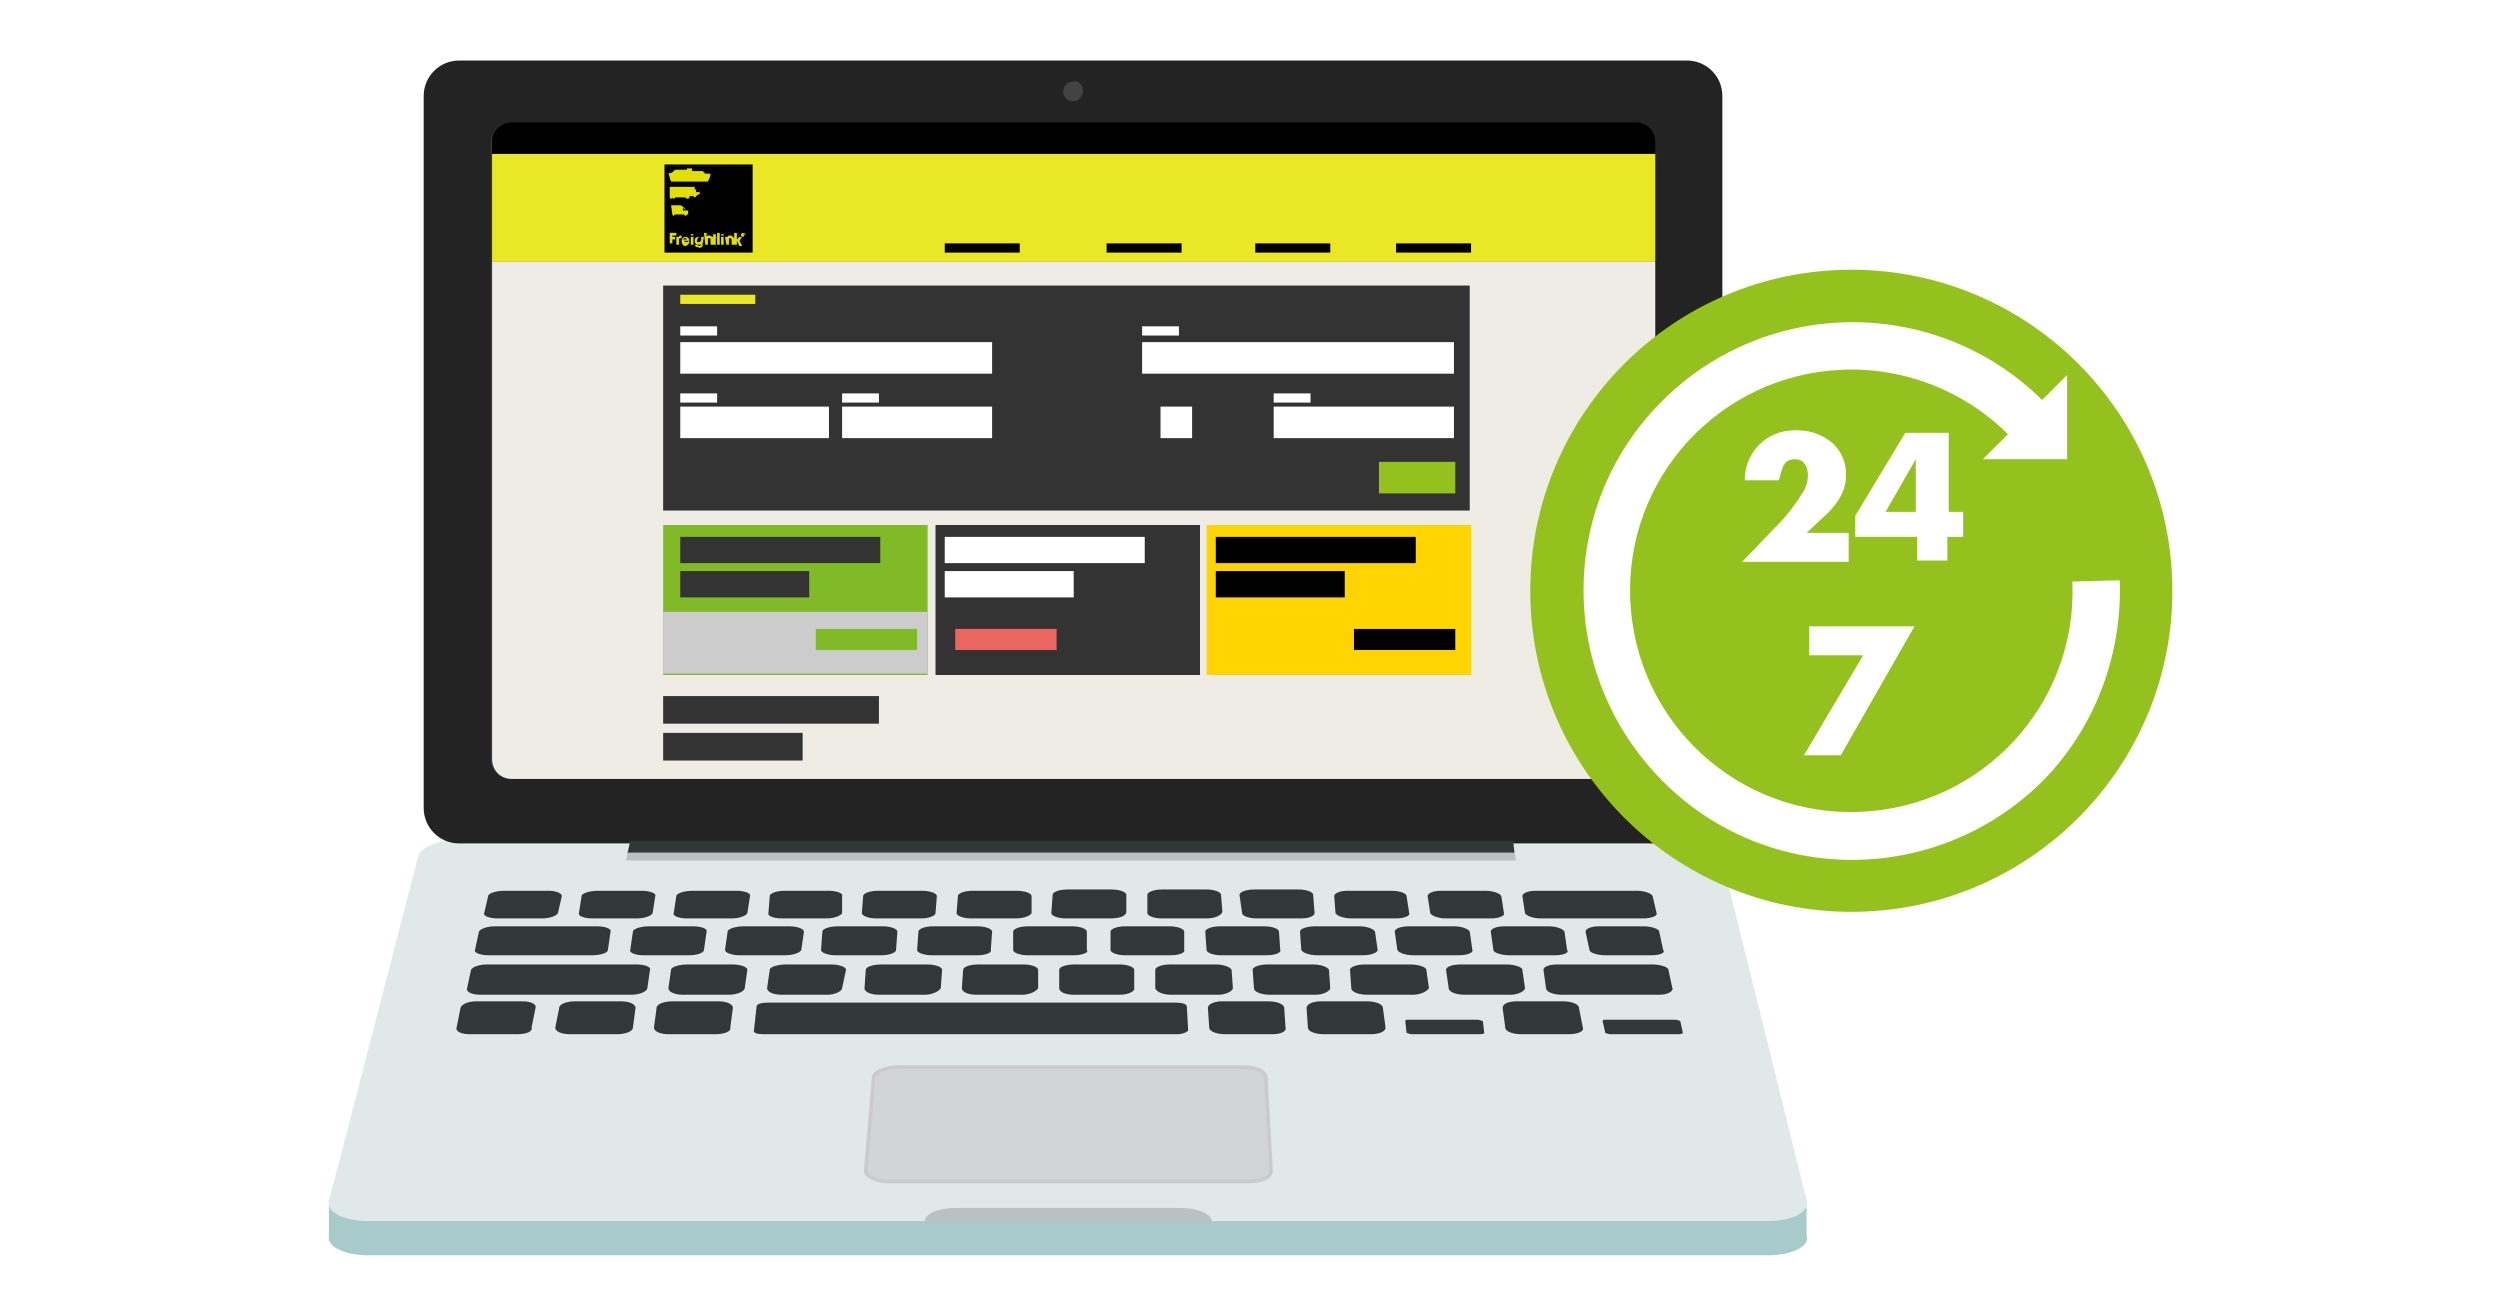
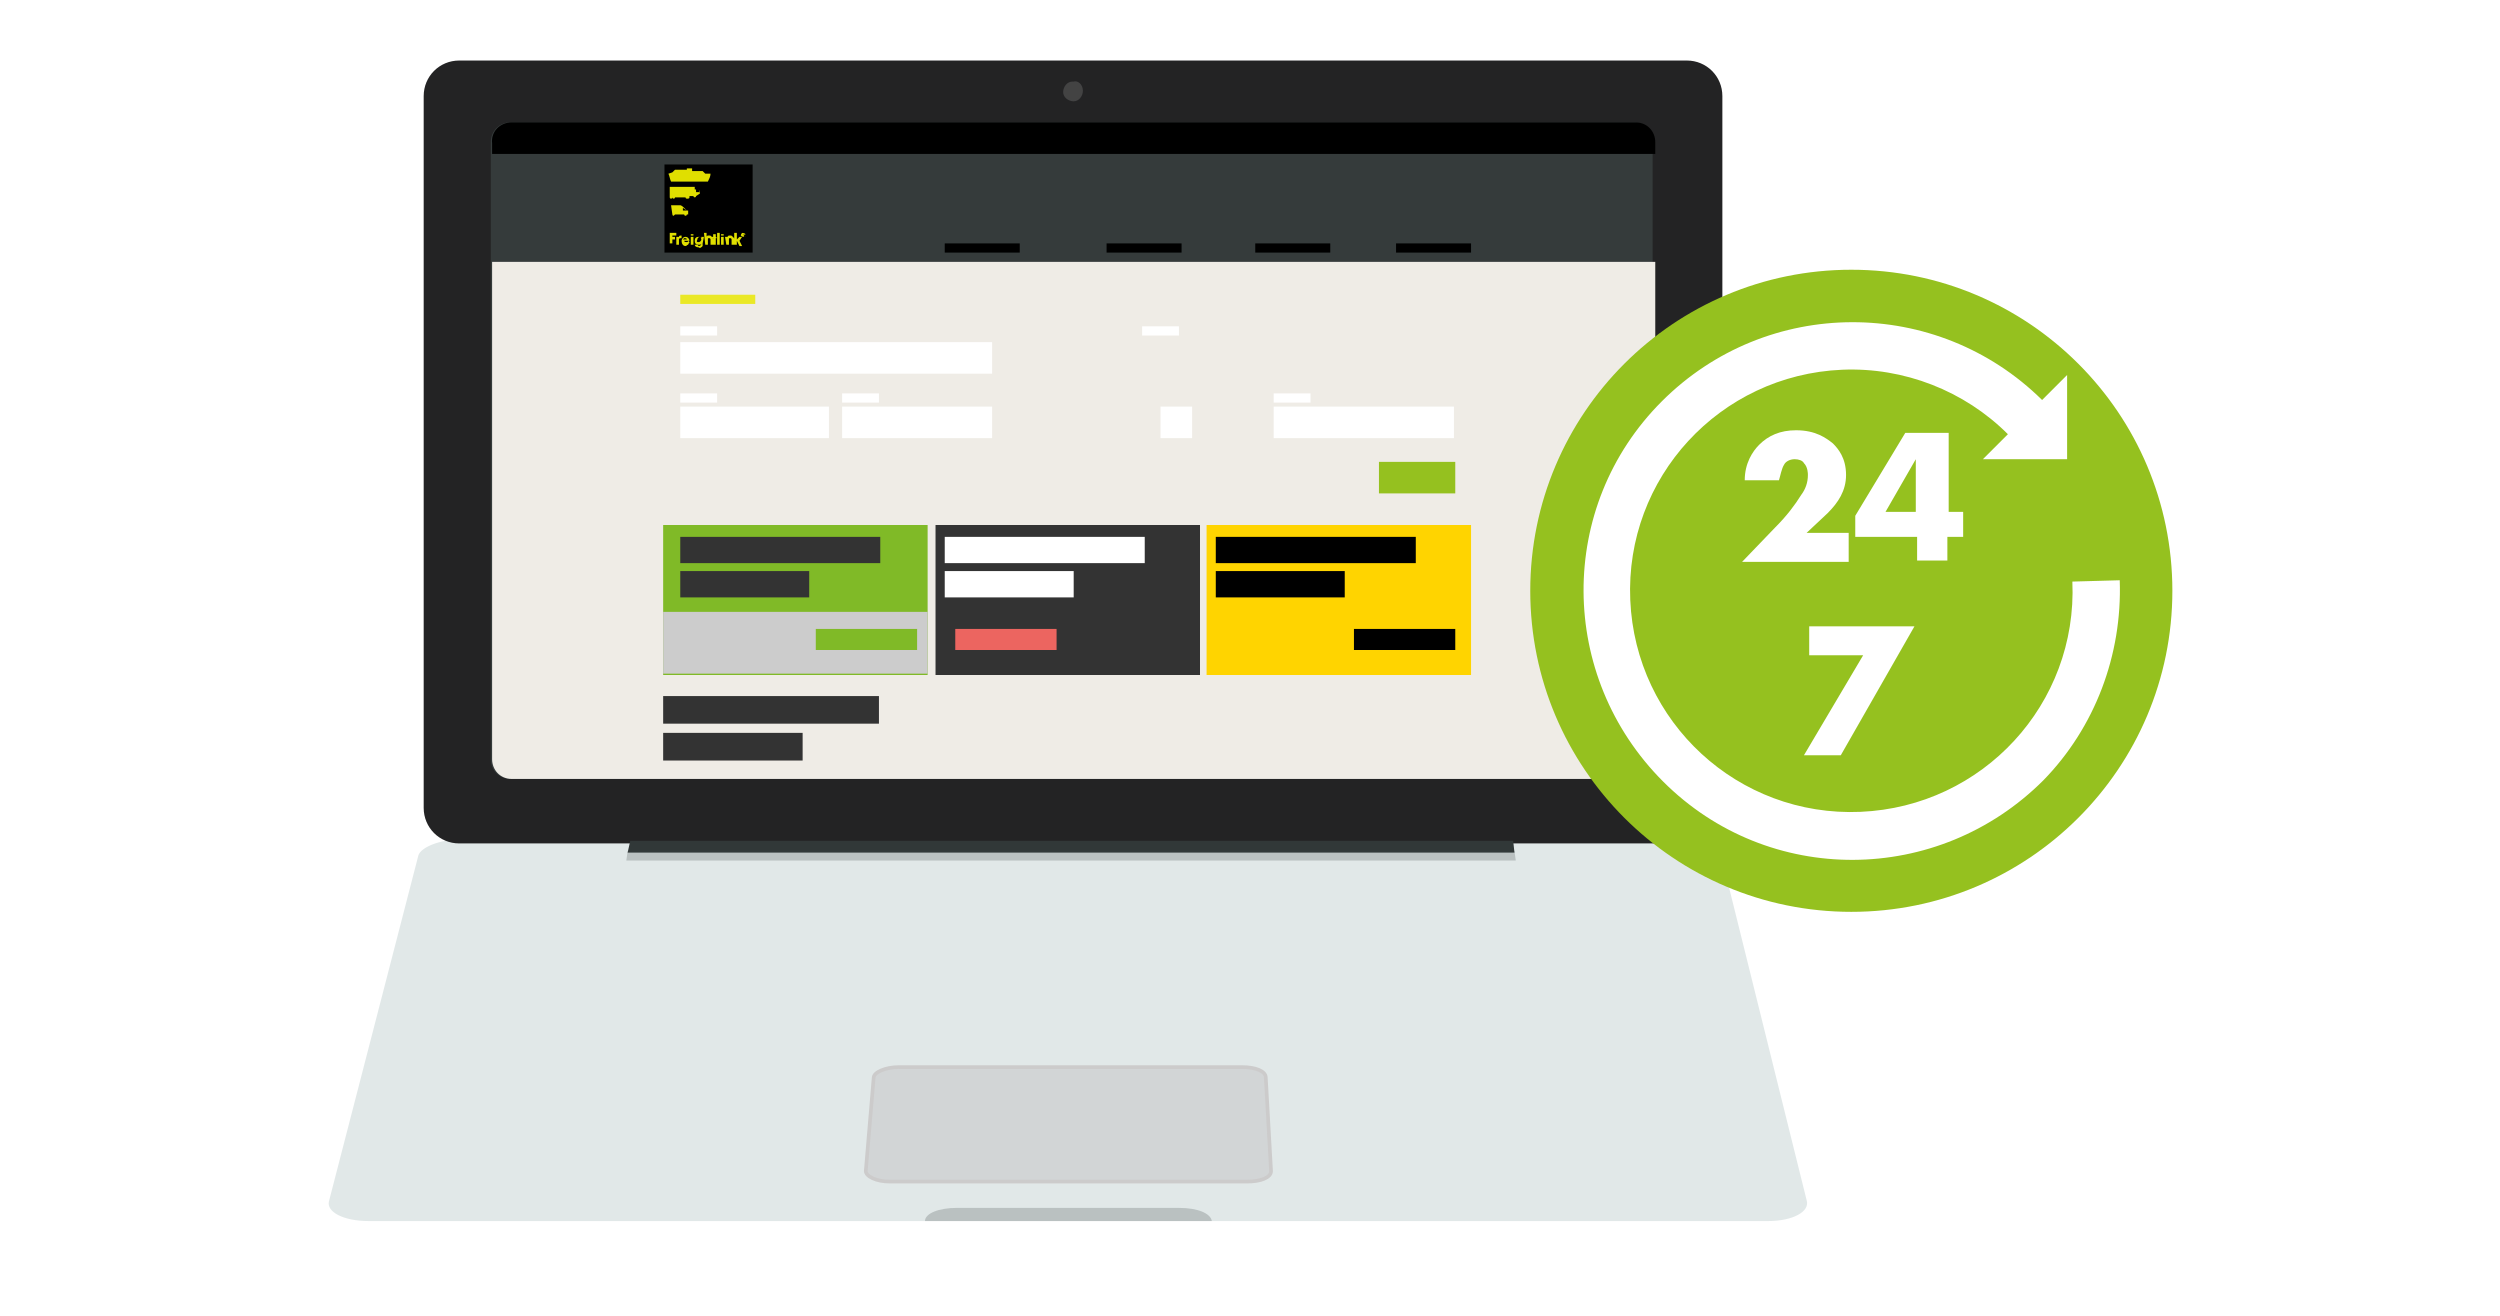
<svg xmlns="http://www.w3.org/2000/svg" xmlns:xlink="http://www.w3.org/1999/xlink" id="Layer_1" viewBox="0 0 190 100">
  <style>.st2{opacity:.22;enable-background:new}.st2,.st4{fill:#313838}.st9{fill:#eae826}.st11{fill:#333}.st14{fill:#fff}.st15{fill:#95c11f}.st16{fill:#80ba27}.st20{enable-background:new}</style>
  <g id="Layer_1-3">
-     <path d="M134.4,95.4H28c-1.9,0-3.2-0.7-3-1.5v-2.6l6.8-23.6c0.2-0.6,1.6-1.2,3.2-1.2h92.6c1.6,0,3.1,0.5,3.2,1.2 l6.5,23.6v2.6C137.6,94.7,136.2,95.4,134.4,95.4z" fill="#a7cbcb" />
    <path d="M134.4,92.8H28c-1.9,0-3.2-0.7-3-1.5L31.8,65c0.2-0.6,1.6-1.2,3.2-1.2h92.6c1.6,0,3.1,0.5,3.2,1.2l6.5,26.2 C137.6,92.1,136.2,92.8,134.4,92.8z" fill="#e1e8e8" />
    <path class="st2" d="M92.1,92.8H70.3c0-0.6,1.1-1,2.4-1h16.9C91,91.8,92,92.2,92.1,92.8z" />
    <path d="M94.8,89.8H67.6c-1,0-1.8-0.4-1.8-0.8l0.6-7.1c0-0.4,0.9-0.8,1.9-0.8h26.1c1,0,1.8,0.3,1.8,0.8l0.4,7.1 C96.6,89.5,95.8,89.8,94.8,89.8z" fill="#d2d5d6" stroke="#cccbcb" stroke-width=".28" stroke-miterlimit="10" />
-     <path class="st4" d="M41.2,69.8h-3.4c-0.6,0-1.1-0.2-1-0.4l0.3-1.3c0-0.2,0.6-0.4,1.2-0.4h3.4c0.6,0,1,0.2,1,0.4l-0.3,1.3 C42.3,69.6,41.8,69.8,41.2,69.8z M48.4,69.8H45c-0.6,0-1.1-0.2-1-0.4l0.2-1.3c0-0.2,0.6-0.4,1.2-0.4h3.4c0.6,0,1.1,0.2,1,0.4 l-0.2,1.3C49.5,69.6,49,69.8,48.4,69.8z M55.6,69.8h-3.4c-0.6,0-1.1-0.2-1-0.4l0.2-1.3c0-0.2,0.6-0.4,1.2-0.4h3.4 c0.6,0,1.1,0.2,1,0.4l-0.2,1.3C56.7,69.6,56.2,69.8,55.6,69.8z M62.8,69.8h-3.4c-0.6,0-1.1-0.2-1-0.4l0.1-1.3 c0-0.2,0.5-0.4,1.1-0.4H63c0.6,0,1.1,0.2,1,0.4v1.3C63.9,69.6,63.4,69.8,62.8,69.8z M70,69.8h-3.4c-0.6,0-1.1-0.2-1.1-0.4l0.1-1.3 c0-0.2,0.5-0.4,1.1-0.4h3.4c0.6,0,1.1,0.2,1.1,0.4l-0.1,1.3C71.1,69.6,70.6,69.8,70,69.8z M77.2,69.8h-3.4c-0.6,0-1.1-0.2-1.1-0.4 l0.1-1.3c0-0.2,0.5-0.4,1.1-0.4h3.4c0.6,0,1.1,0.2,1.1,0.4v1.3C78.3,69.6,77.8,69.8,77.2,69.8z M84.4,69.8H81 c-0.6,0-1.1-0.2-1.1-0.4L80,68c0-0.2,0.5-0.4,1.1-0.4h3.4c0.6,0,1.1,0.2,1.1,0.4v1.3C85.6,69.6,85.1,69.8,84.4,69.8z M91.7,69.8 h-3.4c-0.6,0-1.1-0.2-1.1-0.4V68c0-0.2,0.5-0.4,1.1-0.4h3.4c0.6,0,1.1,0.2,1.1,0.4l0.1,1.3C92.8,69.6,92.3,69.8,91.7,69.8z M98.9,69.8h-3.4c-0.6,0-1.1-0.2-1.1-0.4L94.2,68c0-0.2,0.5-0.4,1.1-0.4h3.4c0.6,0,1.1,0.2,1.1,0.4l0.1,1.3 C100,69.6,99.5,69.8,98.9,69.8z M106.1,69.8h-3.4c-0.6,0-1.1-0.2-1.2-0.4l-0.1-1.3c0-0.2,0.4-0.4,1-0.4h3.4c0.6,0,1.1,0.2,1.1,0.4 l0.2,1.3C107.2,69.6,106.7,69.8,106.1,69.8z M113.3,69.8h-3.4c-0.6,0-1.1-0.2-1.2-0.4l-0.2-1.3c0-0.2,0.4-0.4,1-0.4h3.4 c0.6,0,1.1,0.2,1.2,0.4l0.2,1.3C114.4,69.6,113.9,69.8,113.3,69.8z M124.9,69.8h-7.8c-0.6,0-1.1-0.2-1.2-0.4l-0.2-1.3 c0-0.2,0.4-0.4,1-0.4h7.7c0.6,0,1.1,0.2,1.2,0.4l0.3,1.3C126,69.6,125.5,69.8,124.9,69.8z M45,72.6h-7.9c-0.6,0-1.1-0.2-1-0.4 l0.3-1.4c0.1-0.2,0.6-0.4,1.2-0.4h7.8c0.6,0,1.1,0.2,1,0.4l-0.2,1.4C46.2,72.4,45.7,72.6,45,72.6z M52.4,72.6h-3.5 c-0.6,0-1.1-0.2-1-0.4l0.2-1.4c0-0.2,0.6-0.4,1.2-0.4h3.4c0.6,0,1.1,0.2,1,0.4l-0.2,1.4C53.5,72.4,53,72.6,52.4,72.6z M59.7,72.6 h-3.5c-0.6,0-1.1-0.2-1.1-0.4l0.2-1.4c0-0.2,0.6-0.4,1.2-0.4H60c0.6,0,1.1,0.2,1.1,0.4l-0.2,1.4C60.8,72.4,60.3,72.6,59.7,72.6z M67,72.6h-3.5c-0.6,0-1.1-0.2-1.1-0.4l0.1-1.4c0-0.2,0.5-0.4,1.2-0.4h3.4c0.6,0,1.1,0.2,1.1,0.4l-0.1,1.4 C68.1,72.4,67.6,72.6,67,72.6z M74.3,72.6h-3.5c-0.6,0-1.1-0.2-1.1-0.4l0.1-1.4c0-0.2,0.5-0.4,1.1-0.4h3.4c0.6,0,1.1,0.2,1.1,0.4 l-0.1,1.4C75.4,72.4,74.9,72.6,74.3,72.6z M81.6,72.6h-3.5c-0.6,0-1.1-0.2-1.1-0.4v-1.4c0-0.2,0.5-0.4,1.1-0.4h3.4 c0.6,0,1.1,0.2,1.1,0.4v1.4C82.8,72.4,82.2,72.6,81.6,72.6z M89,72.6h-3.5c-0.6,0-1.1-0.2-1.1-0.4v-1.4c0-0.2,0.5-0.4,1.1-0.4h3.4 c0.6,0,1.1,0.2,1.1,0.4v1.4C90.1,72.4,89.6,72.6,89,72.6z M96.3,72.6h-3.5c-0.6,0-1.1-0.2-1.1-0.4l-0.1-1.4c0-0.2,0.5-0.4,1.1-0.4 h3.4c0.6,0,1.1,0.2,1.1,0.4l0.1,1.4C97.4,72.4,96.9,72.6,96.3,72.6z M103.6,72.6h-3.5c-0.6,0-1.1-0.2-1.2-0.4l-0.1-1.4 c0-0.2,0.5-0.4,1.1-0.4h3.4c0.6,0,1.1,0.2,1.2,0.4l0.2,1.4C104.7,72.4,104.2,72.6,103.6,72.6z M110.9,72.6h-3.5 c-0.6,0-1.1-0.2-1.2-0.4l-0.2-1.4c0-0.2,0.4-0.4,1.1-0.4h3.4c0.6,0,1.1,0.2,1.2,0.4l0.2,1.4C112,72.4,111.5,72.6,110.9,72.6z M118.2,72.6h-3.5c-0.6,0-1.2-0.2-1.2-0.4l-0.2-1.4c0-0.2,0.4-0.4,1-0.4h3.4c0.6,0,1.1,0.2,1.2,0.4l0.2,1.4 C119.3,72.4,118.8,72.6,118.2,72.6z M125.5,72.6h-3.5c-0.6,0-1.2-0.2-1.2-0.4l-0.3-1.4c0-0.2,0.4-0.4,1-0.4h3.4 c0.6,0,1.2,0.2,1.2,0.4l0.3,1.4C126.6,72.4,126.2,72.6,125.5,72.6z M48,75.6H36.5c-0.6,0-1.1-0.2-1-0.5l0.3-1.4 c0.1-0.2,0.6-0.4,1.2-0.4h11.4c0.6,0,1.1,0.2,1,0.4l-0.2,1.4C49.2,75.3,48.7,75.6,48,75.6z M55.4,75.6h-3.5c-0.6,0-1.1-0.2-1.1-0.5 l0.2-1.4c0-0.2,0.6-0.4,1.2-0.4h3.5c0.6,0,1.1,0.2,1.1,0.4l-0.2,1.4C56.6,75.3,56.1,75.6,55.4,75.6z M62.9,75.6h-3.5 c-0.6,0-1.1-0.2-1.1-0.5l0.2-1.4c0-0.2,0.6-0.4,1.2-0.4h3.5c0.6,0,1.1,0.2,1.1,0.4L64,75.1C64,75.3,63.5,75.6,62.9,75.6z M70.3,75.6h-3.5c-0.6,0-1.1-0.2-1.1-0.5l0.1-1.4c0-0.2,0.5-0.4,1.2-0.4h3.5c0.6,0,1.1,0.2,1.1,0.4l-0.1,1.4 C71.4,75.3,70.9,75.6,70.3,75.6z M77.7,75.6h-3.5c-0.6,0-1.1-0.2-1.1-0.5l0.1-1.4c0-0.2,0.5-0.4,1.1-0.4h3.5c0.6,0,1.1,0.2,1.1,0.4 v1.4C78.8,75.3,78.3,75.6,77.7,75.6z M85.1,75.6h-3.5c-0.6,0-1.1-0.2-1.1-0.5v-1.4c0-0.2,0.5-0.4,1.1-0.4h3.5 c0.6,0,1.1,0.2,1.1,0.4v1.4C86.3,75.3,85.8,75.6,85.1,75.6z M92.6,75.6H89c-0.6,0-1.1-0.2-1.2-0.5v-1.4c0-0.2,0.5-0.4,1.1-0.4h3.5 c0.6,0,1.1,0.2,1.2,0.4l0.1,1.4C93.7,75.3,93.2,75.6,92.6,75.6z M100,75.6h-3.5c-0.6,0-1.2-0.2-1.2-0.5l-0.1-1.4 c0-0.2,0.5-0.4,1.1-0.4h3.5c0.6,0,1.1,0.2,1.2,0.4l0.1,1.4C101.1,75.3,100.6,75.6,100,75.6z M107.4,75.6h-3.5 c-0.6,0-1.2-0.2-1.2-0.5l-0.1-1.4c0-0.2,0.5-0.4,1.1-0.4h3.5c0.6,0,1.2,0.2,1.2,0.4l0.2,1.4C108.5,75.3,108,75.6,107.4,75.6z M114.8,75.6h-3.5c-0.6,0-1.2-0.2-1.2-0.5l-0.2-1.4c0-0.2,0.4-0.4,1.1-0.4h3.5c0.6,0,1.2,0.2,1.2,0.4l0.2,1.4 C115.9,75.3,115.4,75.6,114.8,75.6z M126.1,75.6h-7.4c-0.6,0-1.2-0.2-1.2-0.5l-0.2-1.4c0-0.2,0.4-0.4,1-0.4h7.3 c0.6,0,1.2,0.2,1.2,0.4l0.3,1.4C127.2,75.3,126.8,75.6,126.1,75.6z M39.3,78.6h-3.6c-0.6,0-1.1-0.2-1-0.5l0.3-1.5 c0.1-0.3,0.6-0.5,1.2-0.5h3.5c0.6,0,1.1,0.2,1,0.5l-0.3,1.5C40.5,78.4,40,78.6,39.3,78.6z M46.9,78.6h-3.6c-0.6,0-1.1-0.2-1.1-0.5 l0.3-1.5c0-0.3,0.6-0.5,1.2-0.5h3.5c0.6,0,1.1,0.2,1.1,0.5l-0.2,1.5C48.1,78.4,47.5,78.6,46.9,78.6z M54.4,78.6h-3.6 c-0.6,0-1.1-0.2-1.1-0.5l0.2-1.5c0-0.3,0.6-0.5,1.2-0.5h3.5c0.6,0,1.1,0.2,1.1,0.5l-0.2,1.5C55.6,78.4,55,78.6,54.4,78.6z M89.5,78.6H58c-0.4,0-0.8-0.1-0.7-0.3l0.2-1.8c0-0.2,0.4-0.3,0.8-0.3h31.1c0.4,0,0.8,0.1,0.8,0.3l0.1,1.8 C90.3,78.4,89.9,78.6,89.5,78.6z M96.7,78.6h-3.6c-0.6,0-1.2-0.2-1.2-0.5l-0.1-1.5c0-0.3,0.5-0.5,1.1-0.5h3.5 c0.6,0,1.2,0.2,1.2,0.5l0.1,1.5C97.8,78.4,97.3,78.6,96.7,78.6z M104.2,78.6h-3.6c-0.6,0-1.2-0.2-1.2-0.5l-0.1-1.5 c0-0.3,0.5-0.5,1.1-0.5h3.5c0.6,0,1.2,0.2,1.2,0.5l0.2,1.5C105.3,78.4,104.8,78.6,104.2,78.6z M112.5,78.6h-5.2 c-0.2,0-0.3-0.1-0.4-0.1l-0.1-0.9c0-0.1,0.1-0.1,0.3-0.1h5.2c0.2,0,0.3,0.1,0.4,0.1l0.1,0.9C112.9,78.5,112.7,78.6,112.5,78.6z M119.2,78.6h-3.6c-0.6,0-1.2-0.2-1.2-0.5l-0.2-1.5c0-0.3,0.4-0.5,1.1-0.5h3.5c0.6,0,1.2,0.2,1.2,0.5l0.3,1.5 C120.4,78.4,119.9,78.6,119.2,78.6z M127.6,78.6h-5.2c-0.2,0-0.4-0.1-0.4-0.1l-0.2-0.9c0-0.1,0.1-0.1,0.3-0.1h5.2 c0.2,0,0.4,0.1,0.4,0.1l0.2,0.9C127.9,78.5,127.8,78.6,127.6,78.6z" />
    <path d="M128.2,4.6H34.9c-1.5,0-2.7,1.2-2.7,2.7c0,0,0,0,0,0v54.1c0,1.5,1.2,2.7,2.7,2.7h93.3c1.5,0,2.7-1.2,2.7-2.7 V7.3C130.9,5.8,129.7,4.6,128.2,4.6z" fill="#232324" />
    <path d="M82.3,6.9c0,0.4-0.3,0.8-0.7,0.8c-0.4,0-0.8-0.3-0.8-0.7c0-0.4,0.3-0.8,0.7-0.8c0,0,0,0,0.1,0 C81.9,6.1,82.3,6.4,82.3,6.9z" opacity=".35" fill="gray" />
    <path id="SVGID" d="M124.2,9.3H38.8c-0.9,0-1.5,0.7-1.5,1.5v0v46.9c0,0.9,0.7,1.5,1.5,1.5l0,0h85.3 c0.9,0,1.5-0.7,1.5-1.5l0,0V10.9C125.7,10,125.1,9.3,124.2,9.3L124.2,9.3z" fill="#353b3b" />
    <defs>
      <path id="SVGID_1_" d="M38.9,9.3h85.4c0.9,0,1.5,0.7,1.5,1.5v46.9c0,0.9-0.7,1.5-1.5,1.5H38.9c-0.9,0-1.5-0.7-1.5-1.5V10.9 C37.3,10,38,9.3,38.9,9.3z" />
    </defs>
    <clipPath id="SVGID_00000132050786958734335800000004547958374156933504_">
      <use xlink:href="#SVGID_1_" overflow="visible" />
    </clipPath>
    <g clip-path="url(#SVGID_00000132050786958734335800000004547958374156933504_)">
      <path d="M36.2,9.3h89.7v2.4H36.2V9.3z" />
-       <path class="st9" d="M36.2,11.7h89.7v8.2H36.2V11.7z" />
      <path d="M36.2,19.9h89.7v73.7H36.2V19.9z" fill="#efece6" />
-       <path class="st11" d="M50.4,21.7h61.3v17.1H50.4V21.7z" />
      <path d="M50.5,12.5h6.7v6.7h-6.7V12.5z" />
      <path d="M51.1,16.3L51.1,16.3c0,0.1,0.1,0.1,0.1,0.1s0.1-0.1,0.1-0.1c0,0,0,0,0,0H52c0,0.1,0.1,0.1,0.1,0.1 c0.1,0,0.1-0.1,0.1-0.1h0.1c0-0.1,0-0.2,0-0.3h-0.1l-0.2-0.2c0,0-0.2-0.2-0.3-0.2H51l0,0L51.1,16.3L51.1,16.3L51.1,16.3z M51.9,15.8L51.9,15.8l0.3,0.2h-0.3V15.8z" fill-rule="evenodd" clip-rule="evenodd" fill="#e0df00" />
      <path d="M51.1,13.1l0.2-0.2h0.9v-0.1h0.4V13h0.8l0.2,0.2h0.4c0,0.2-0.1,0.4-0.2,0.6H51c-0.1-0.2-0.1-0.4-0.2-0.6 L51.1,13.1z M53.2,14.7L53.2,14.7l-0.1-0.3l0,0h-0.3l0,0v0.3l0,0v-0.4h0v0.5l0,0v-0.6l0,0h-1.9l0,0V15l0,0l0,0 c0,0.1,0.1,0.1,0.1,0.1c0.1,0,0.1-0.1,0.1-0.1l0,0l0,0l0,0c0,0.1,0.1,0.1,0.1,0.1c0.1,0,0.1-0.1,0.1-0.1l0,0h0.8l0,0l0,0 c0,0.1,0.1,0.1,0.1,0.1c0,0,0,0,0,0c0.1,0,0.2,0,0.2-0.1c0,0,0,0,0-0.1h0.3c0,0.1,0.1,0.1,0.1,0.1c0,0,0,0,0,0 c0.1,0,0.1-0.1,0.1-0.1l0,0L53.2,14.7z M52.9,14.4h0.2l0.1,0.2h-0.3L52.9,14.4z M50.9,17.7h0.5v0.2h-0.3v0.1h0.2v0.2h-0.2v0.3 h-0.2V17.7z M51.4,18h0.2l0,0l0,0c0-0.1,0.1-0.1,0.2-0.1v0.2c-0.1,0-0.2,0-0.2,0.1v0.4h-0.2V18z M52.4,18.4 c0,0.1-0.1,0.1-0.1,0.2c-0.1,0-0.1,0.1-0.2,0.1c-0.2,0-0.3-0.2-0.3-0.4c0-0.1,0.1-0.3,0.3-0.3c0.2,0,0.3,0.2,0.3,0.3c0,0,0,0,0,0 l0,0H52c0,0.1,0.1,0.1,0.2,0.1c0,0,0.1,0,0.1-0.1L52.4,18.4L52.4,18.4z M52.2,18.2c0-0.1-0.1-0.1-0.2-0.1c0,0-0.1,0.1-0.1,0.1 H52.2z M52.7,17.9h-0.2v-0.1h0.2V17.9z M52.7,18.6h-0.2V18h0.2V18.6z M53.4,18.5c0,0.1,0,0.1,0,0.2c-0.1,0.1-0.2,0.2-0.3,0.1 c-0.2,0-0.3-0.1-0.3-0.2H53c0,0,0.1,0.1,0.1,0.1c0,0,0.2,0,0.2-0.2l0,0l0,0c0,0.1-0.1,0.1-0.2,0.1c-0.2,0-0.3-0.1-0.3-0.3 c0,0,0,0,0,0c0-0.2,0.1-0.3,0.3-0.3c0,0,0,0,0,0c0.1,0,0.1,0,0.2,0.1l0,0v-0.1h0.2L53.4,18.5L53.4,18.5z M53.1,18.4 c0.1,0,0.2-0.1,0.2-0.2c0-0.1-0.1-0.2-0.1-0.2c0,0,0,0,0,0c-0.1,0-0.2,0.1-0.2,0.2C52.9,18.4,53,18.4,53.1,18.4 C53.1,18.4,53.1,18.4,53.1,18.4z M53.5,17.7h0.2V18l0,0c0-0.1,0.1-0.1,0.2-0.1c0.1,0,0.1,0,0.2,0.1c0.1,0.1,0.1,0.2,0.1,0.2v0.4 h-0.2v-0.4c0,0,0-0.1-0.1-0.1c-0.1,0-0.1,0-0.1,0.1c0,0,0,0,0,0v0.4h-0.2L53.5,17.7L53.5,17.7z M54.4,18L54.4,18l0.1,0.1h-0.1 v0.5h-0.2v-0.5h-0.1V18h0.1v-0.2h0.2V18z M54.5,17.7h0.2v0.9h-0.2V17.7z M55,17.9h-0.2v-0.1H55V17.9z M55,18.6h-0.2V18H55V18.6z M55.1,18h0.2l0,0l0,0c0-0.1,0.1-0.1,0.2-0.1c0.1,0,0.1,0,0.2,0.1c0.1,0.1,0.1,0.1,0.1,0.2v0.4h-0.2v-0.4c0,0,0-0.1-0.1-0.1 c-0.1,0-0.1,0-0.1,0.1c0,0,0,0,0,0v0.4h-0.2L55.1,18z M55.8,17.7H56v0.5l0,0l0.2-0.2h0.2l-0.2,0.3l0.2,0.4h-0.2L56,18.3l0,0v0.3 h-0.2L55.8,17.7L55.8,17.7z M56.7,17.9c0,0.1-0.1,0.1-0.2,0.1l0,0c-0.1,0-0.2-0.1-0.2-0.1c0-0.1,0.1-0.2,0.1-0.2c0,0,0,0,0,0 C56.6,17.7,56.7,17.8,56.7,17.9C56.7,17.9,56.7,17.9,56.7,17.9z M56.5,17.9c0,0.1,0.1,0.1,0.1,0.1c0.1,0,0.1-0.1,0.1-0.1 c0-0.1-0.1-0.1-0.1-0.1C56.5,17.8,56.4,17.8,56.5,17.9C56.4,17.9,56.4,17.9,56.5,17.9z M56.5,18L56.5,18v-0.2h0.1l0,0l0,0l0,0 l0,0l0,0l0,0l0,0l0,0l0,0L56.5,18z M56.5,17.9L56.5,17.9L56.5,17.9L56.5,17.9L56.5,17.9z" fill="#e0df00" />
      <path class="st14" d="M51.7,26h23.7v2.4H51.7V26z" />
      <path class="st9" d="M51.7,22.4h5.7v0.7h-5.7V22.4z" />
      <path d="M71.8,18.5h5.7v0.7h-5.7V18.5z M84.1,18.5h5.7v0.7h-5.7V18.5z M95.4,18.5h5.7v0.7h-5.7V18.5z M106.1,18.5h5.7v0.7h-5.7 V18.5z" />
      <path class="st11" d="M50.4,52.9h16.4V55H50.4V52.9z M50.4,55.7H61v2.1H50.4V55.7z" />
      <path class="st14" d="M51.7,24.8h2.8v0.7h-2.8V24.8z M64,29.9h2.8v0.7H64V29.9z M51.7,29.9h2.8v0.7h-2.8V29.9z M96.8,29.9h2.8 v0.7h-2.8V29.9z M86.8,24.8h2.8v0.7h-2.8V24.8z M51.7,30.9H63v2.4H51.7V30.9z M64,30.9h11.4v2.4H64V30.9z M96.8,30.9h13.7v2.4 H96.8V30.9z M88.2,30.9h2.4v2.4h-2.4V30.9z" />
      <path class="st15" d="M104.8,35.1h5.8v2.4h-5.8V35.1z" />
-       <path class="st14" d="M86.8,26h23.7v2.4H86.8V26z" />
+       <path class="st14" d="M86.8,26h23.7H86.8V26z" />
      <path class="st16" d="M50.4,39.9h20.1v11.4H50.4V39.9z" />
      <path d="M50.4,46.5h20.1v4.7H50.4V46.5z" fill="#ccc" />
      <path class="st11" d="M71.1,39.9h20.1v11.4H71.1V39.9z" />
      <path d="M91.7,39.9h20.1v11.4H91.7V39.9z" fill="#ffd400" />
      <path d="M72.6,47.8h7.7v1.6h-7.7V47.8z" fill="#ec6560" />
      <path d="M102.9,47.8h7.7v1.6h-7.7V47.8z" />
      <path class="st16" d="M62,47.8h7.7v1.6H62V47.8z" />
      <path class="st11" d="M51.7,40.8h15.2v2H51.7V40.8z M51.7,43.4h9.8v2h-9.8V43.4z" />
      <path d="M92.4,40.8h15.2v2H92.4V40.8z M92.4,43.4h9.8v2h-9.8V43.4z" />
      <path class="st14" d="M71.8,40.8h15.2v2H71.8V40.8z M71.8,43.4h9.8v2h-9.8V43.4z" />
    </g>
    <path class="st4" d="M115.1,64.8H47.7l0.2-0.9h67.1L115.1,64.8z" />
    <path class="st2" d="M115.2,65.4l-67.6,0l0.1-0.7h67.4L115.2,65.4z" />
    <circle class="st15" cx="140.7" cy="44.9" r="24.4" />
    <g>
      <g class="st20">
        <path class="st14" d="M140.2 42.7h-7.8l2.5-2.6c.9-.9 1.5-1.7 2-2.5.3-.4.5-.9.5-1.5 0-.1 0-.6-.3-.9-.1-.2-.4-.3-.7-.3-.4 0-.7.2-.8.4-.2.3-.3.9-.4 1.2h-2.6c0-1.3.6-2.2 1.1-2.7.7-.7 1.6-1.1 2.8-1.1 1.5 0 2.3.6 2.8 1 .4.4 1 1.1 1 2.4 0 1.2-.6 2.1-1.4 2.9l-1.6 1.5h3.2V42.7zM148 38.9h1.2v1.9H148v1.8h-2.3v-1.8h-4.7v-1.6l3.8-6.3h3.3V38.9zM145.6 38.9v-4l-2.3 4H145.6z" />
      </g>
      <g class="st20">
        <path class="st14" d="M141.6,49.8h-4.1v-2.2h8l-5.6,9.8h-2.8L141.6,49.8z" />
      </g>
    </g>
    <path class="st14" d="M161.1,44.1l-3.6,0.1c0.4,9.3-6.8,17.1-16.1,17.5c-9.3,0.4-17.1-6.8-17.5-16.1c-0.4-9.3,6.8-17.1,16.1-17.5 c4.7-0.2,9.3,1.6,12.6,4.9l-1.9,1.9h6.4v-6.4l-1.9,1.9c-8-7.9-20.9-7.9-28.9,0.1s-7.9,20.9,0.1,28.9s20.9,7.9,28.9-0.1 C159.2,55.3,161.3,49.8,161.1,44.1L161.1,44.1z" />
  </g>
  <path d="M0,0h190v100H0V0z" fill="none" />
</svg>